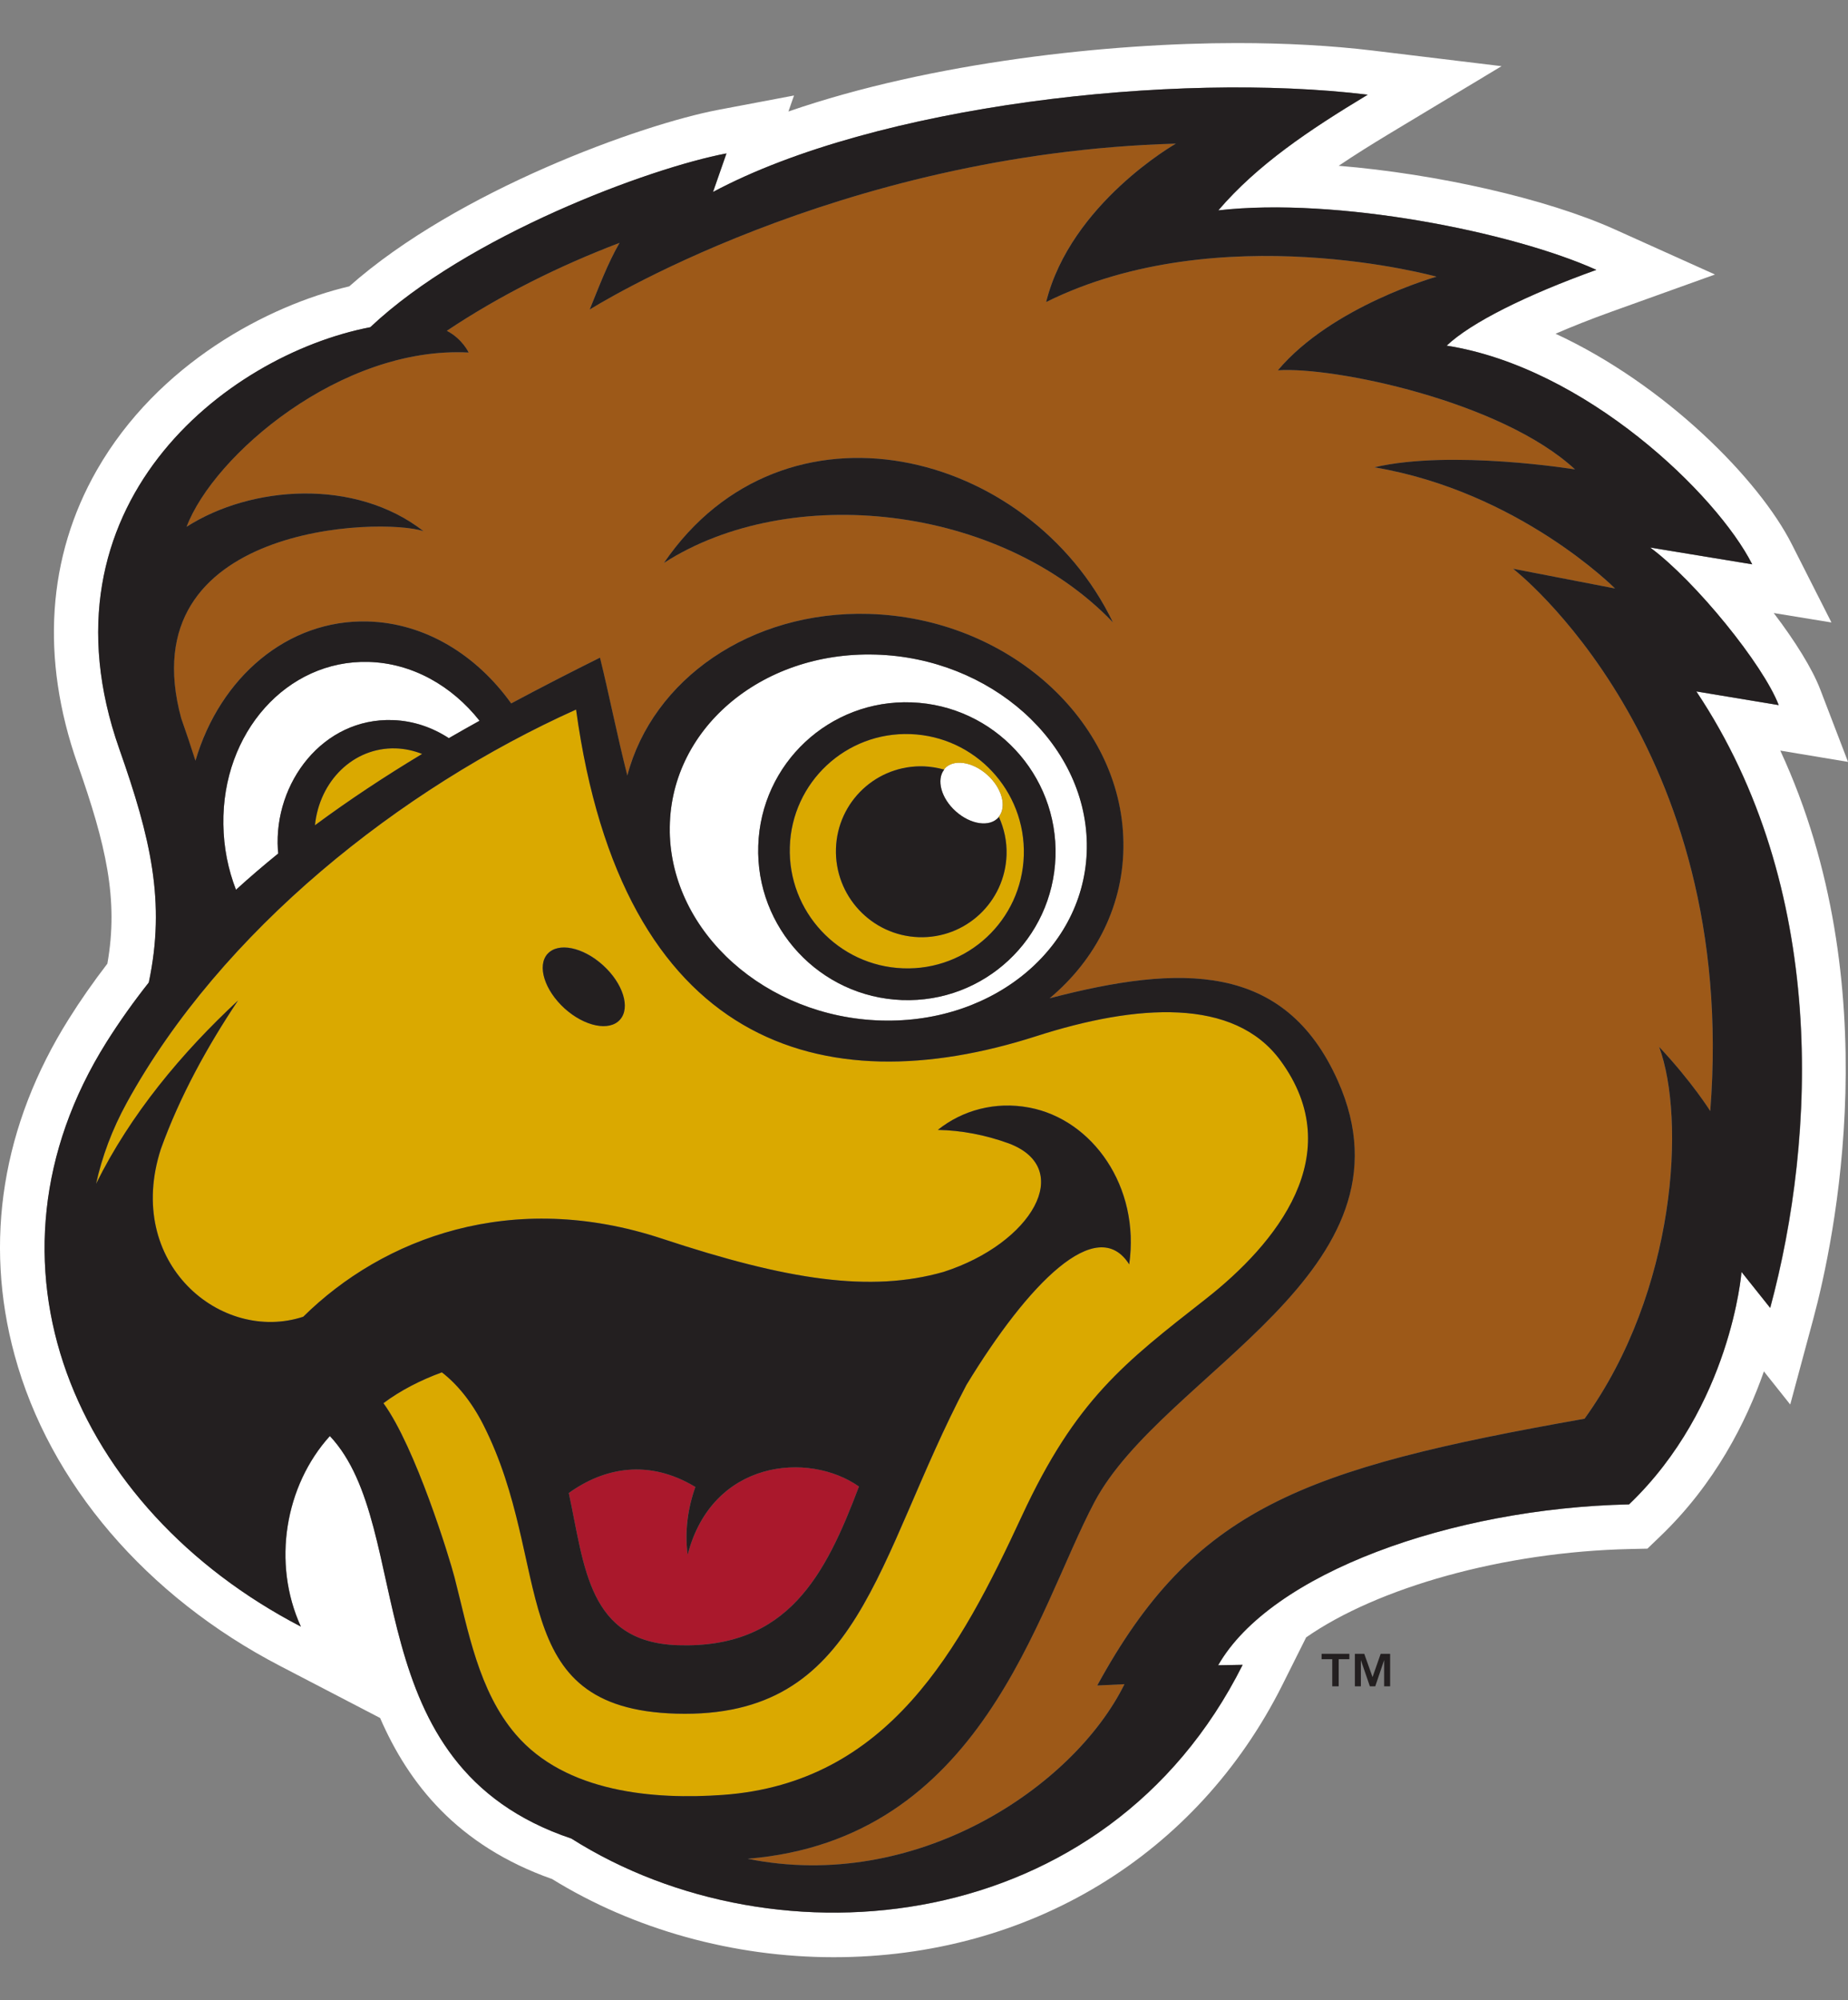
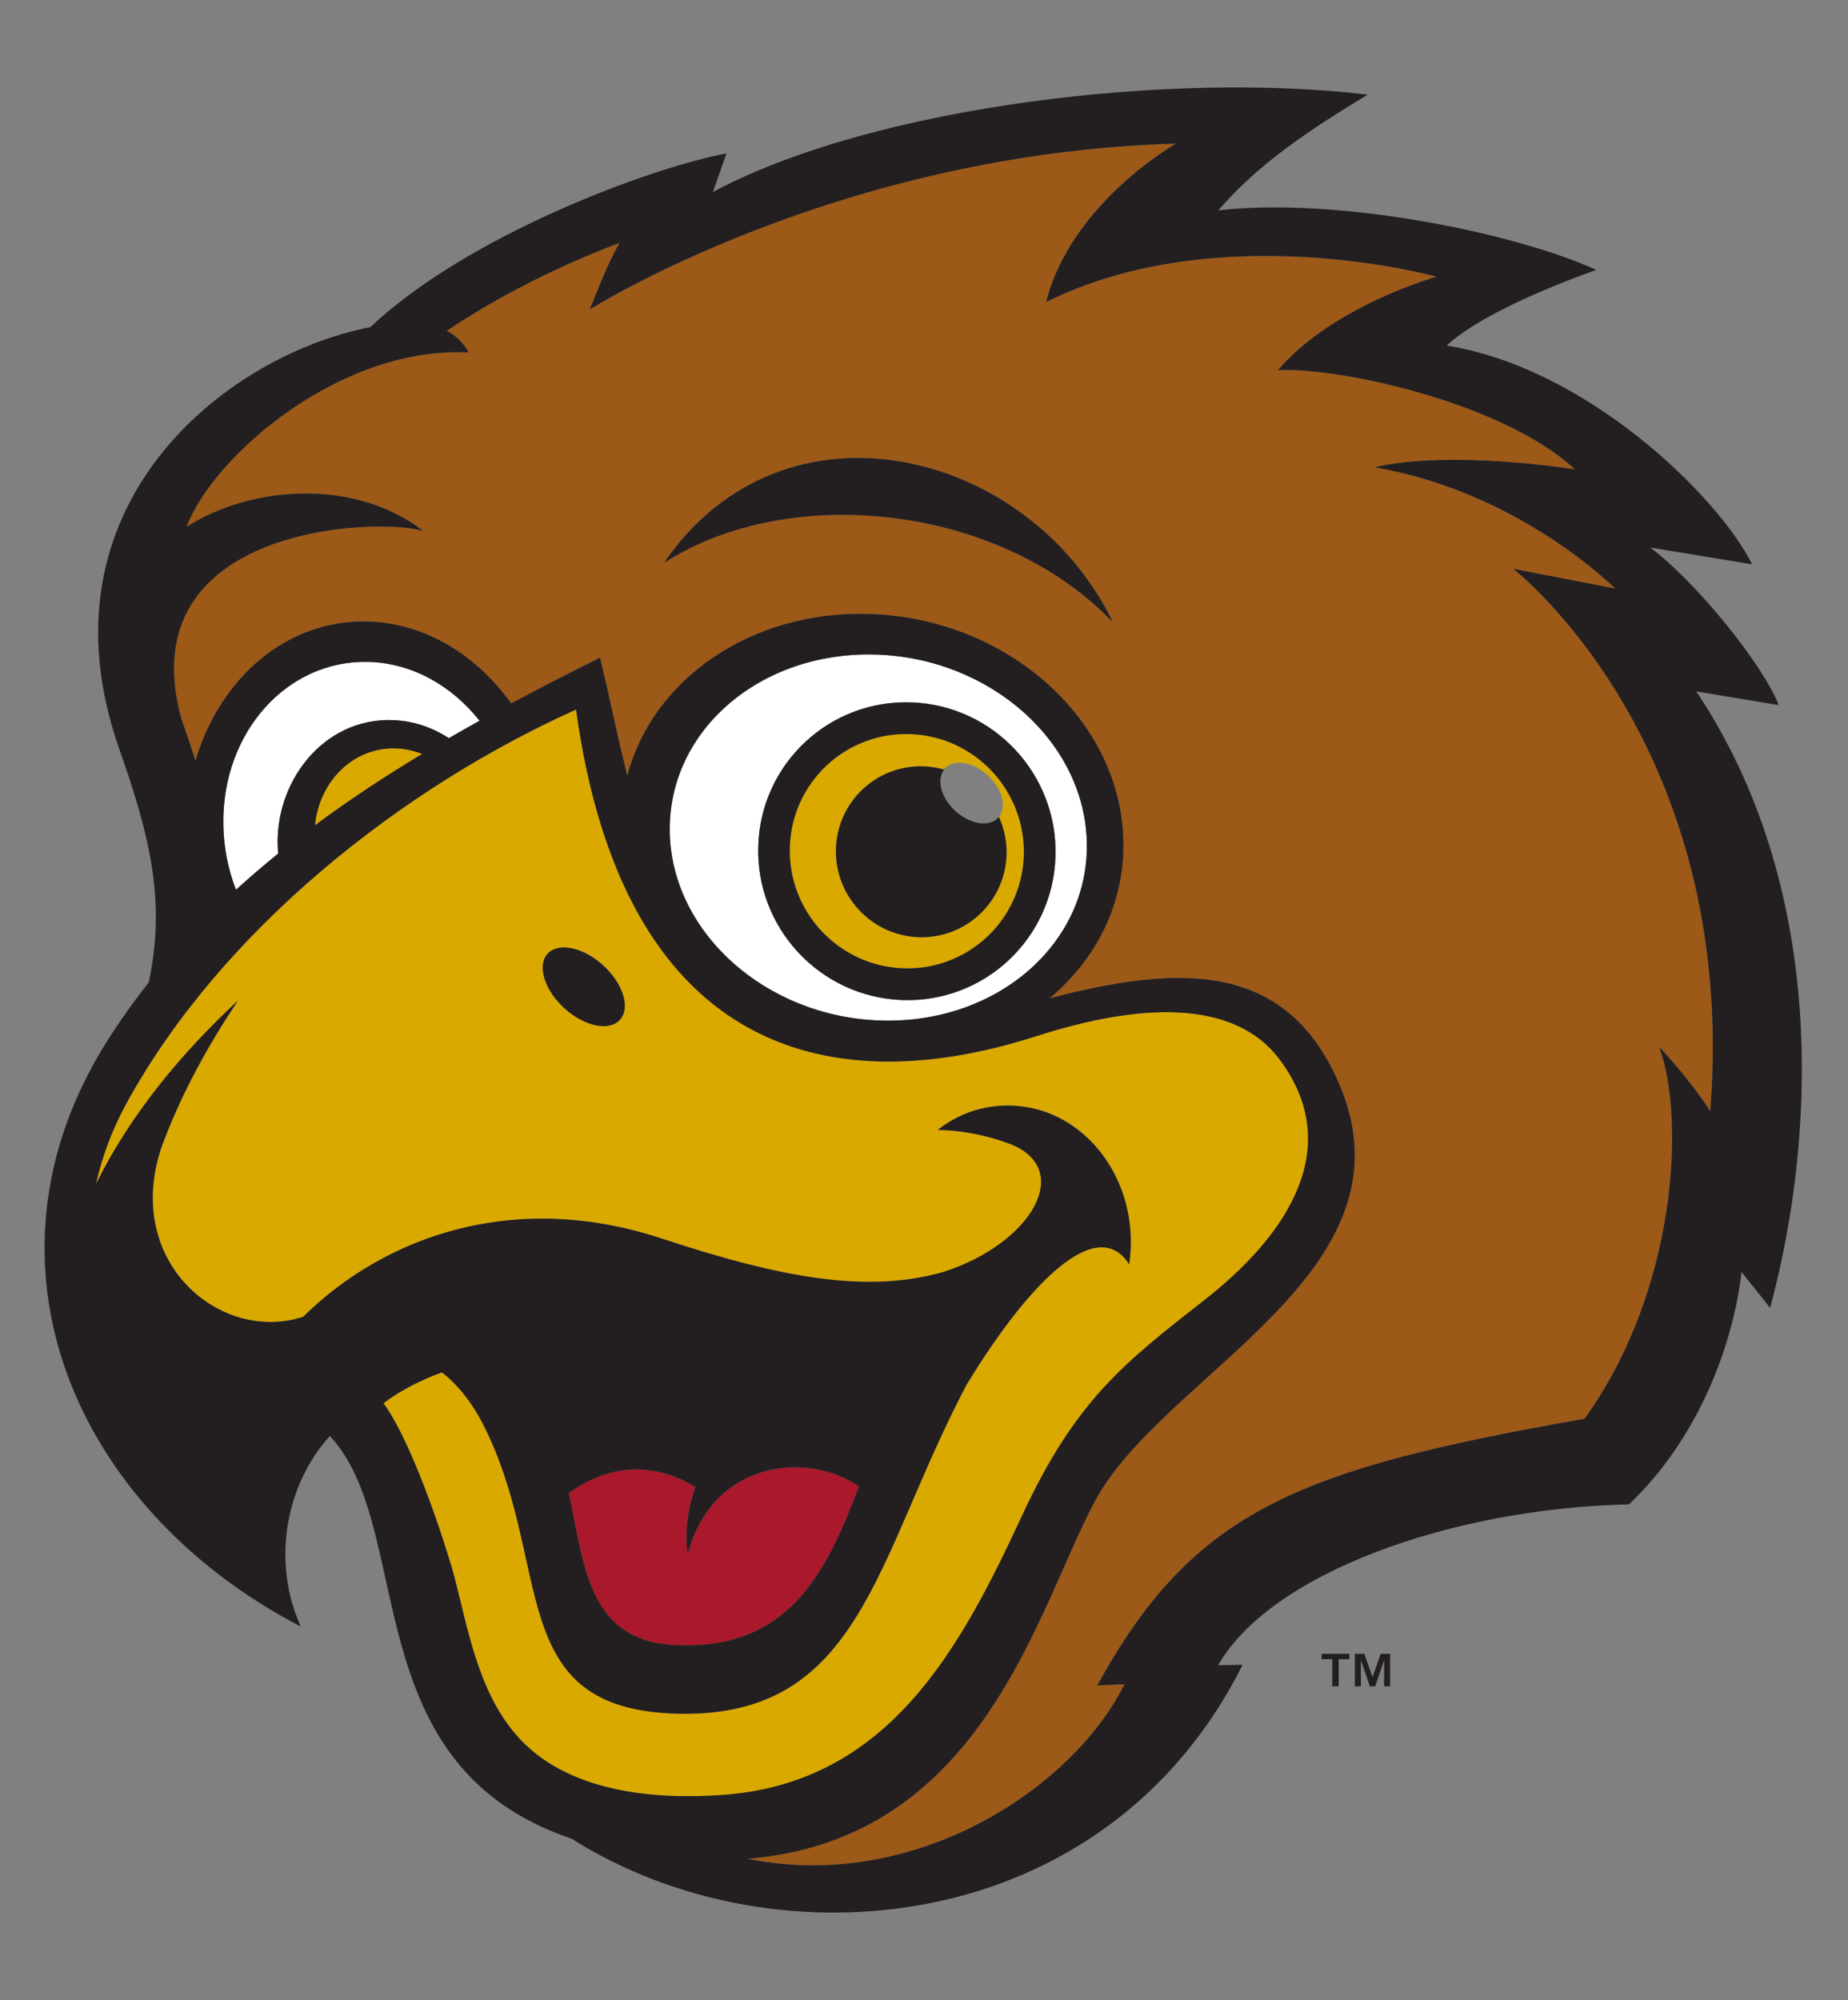
<svg xmlns="http://www.w3.org/2000/svg" id="a" viewBox="0 0 332.7 360">
  <rect x="0" y="0" width="332.7" height="360" fill="#808080" stroke="none" />
  <defs>
    <style>
      .b {
        fill: #231f20;
      }

      .c {
        fill: #fff;
      }

      .d {
        fill: #aa182c;
      }

      .e {
        fill: #daa900;
      }

      .f {
        fill: #9d5918;
      }
    </style>
  </defs>
  <g>
-     <path class="c" d="M332.7,137.12l-5.01-13.06c-1.42-3.7-4.52-8.68-8.36-13.72l10.39,1.7-7.13-14.07c-5.88-11.65-22.71-28.71-42.54-37.9,2.91-1.26,6.26-2.6,10.05-3.96l18.65-6.7-18.06-8.13c-12.33-5.55-32.09-9.99-49.68-11.44,2.88-1.95,6.01-3.9,9.36-5.92l19.96-12.01-23.12-2.8c-7.46-.9-15.72-1.36-24.56-1.36-22.72,0-54.83,3.37-80.71,12.32l1.01-2.88-13.63,2.58c-13.88,2.63-46.99,14.54-66.44,31.77-14.62,3.45-34.44,13.88-45.42,33.03-8.97,15.65-10.18,33.94-3.51,52.91,5.13,14.58,7.43,24.39,5.38,35.97-2.51,3.27-4.85,6.61-6.94,9.95C.41,202.45-2.97,223.39,2.63,243.92c6.26,23.03,23.7,43.43,47.86,55.97l17.94,9.33c5.13,11.8,13.89,22.97,30.97,28.99,14.69,9.08,32.66,14.07,50.69,14.07,35.22,0,65.42-18.33,80.79-49.03l4.27-8.54c12.84-8.94,35.42-15.4,58.33-15.9l3.11-.07,2.25-2.16c9.94-9.51,15.55-20.67,18.72-29.74l4.74,5.96,4.12-15.29c3.86-14.3,13.61-60.3-5.91-102.41l12.18,2.03ZM318.7,235.41l-5.16-6.47s-1.85,24.23-20.24,41.84c-32,.7-64.53,12.41-73.98,28.96l4.41-.08c-24.57,49.04-83.88,54.69-120.85,31.27-39.33-13.2-27.85-55.84-43.48-72.45-8.07,8.92-10.44,22.87-5.22,34.3-40.93-21.26-59.83-65.58-35.02-105.15,2.36-3.76,4.92-7.34,7.64-10.78,3.07-14.49.34-26.01-5.31-42.04-15.34-43.61,18.98-70.84,45.19-75.91,17.51-16.51,50.26-28.65,64.12-31.28l-2.42,6.94c29.29-15.65,83.06-21.74,117.87-17.51-10.6,6.38-19.88,12.61-26.9,20.82,21.22-2.43,52.85,3.85,68.06,10.71-12.75,4.59-22.59,9.52-26.95,13.64,25.03,3.94,48.64,26.79,55.01,39.36l-18.36-3.02c8.18,6.07,20.34,21.1,23.13,28.36l-14.82-2.46c23.53,35.22,21.68,79.89,13.3,110.96Z" />
    <path class="c" d="M157.61,117.82c-20.73-.6-37.31,13.67-37.02,31.86.29,18.18,17.33,33.41,38.07,34,20.74.6,37.31-13.67,37.02-31.87-.28-18.18-17.33-33.41-38.06-34ZM162.39,180c-14.77-.55-26.37-12.98-25.88-27.78.47-14.8,12.84-26.35,27.61-25.8,14.79.55,26.39,12.99,25.9,27.78-.47,14.8-12.85,26.34-27.63,25.8Z" />
    <path class="c" d="M66.36,119.14c-14.69-.4-26.4,12.7-26.14,29.25.05,4.15.87,8.12,2.27,11.76,2.47-2.25,5.01-4.42,7.61-6.53-.01-.24-.06-.49-.07-.73-.73-11.99,8.1-23.74,20.73-23.28,3.71.14,7.12,1.34,10.06,3.25,1.83-1.06,3.67-2.11,5.53-3.13-4.97-6.28-12.1-10.37-19.98-10.59Z" />
-     <path class="c" d="M170.04,138.38s-.03.09-.06.13c-1.43,1.84-.55,5.15,2.08,7.51,2.7,2.41,6.14,2.9,7.71,1.09.02-.03.02-.07.05-.11,1.46-1.83.56-5.17-2.08-7.54-2.69-2.41-6.14-2.9-7.71-1.09Z" />
  </g>
  <g>
    <path class="e" d="M230.53,190.87c-8.36-11.38-25.86-10.17-43.95-4.37-38.66,12.42-74.55,1.66-82.85-58.79-31.64,14.22-63.88,39.81-80.89,70.77-2.66,4.84-4.46,9.74-5.53,14.6,6.2-12.51,15.38-23.54,25.56-33-5.49,8.2-10.47,17.21-13.89,26.72-6.67,20.58,10.87,35.06,25.63,30.2,14.36-14.18,37.57-23,64.61-14.05,22.61,7.48,37.49,9.74,50.68,5.98,15.9-5.13,23.67-18.59,11.78-23.11-4.27-1.55-8.62-2.36-12.82-2.45,4.39-3.53,10.31-5.18,16.47-4.01,11.36,2.14,19.98,14.22,17.98,28.21-5.8-9.14-18.16,3.37-29.3,21.7-16.52,31.39-18.9,60.12-52.25,59.17-31.21-.89-21.91-26.79-34.75-52.04-2.16-4.24-4.8-7.36-7.44-9.39-3.84,1.4-7.48,3.26-10.52,5.55,5.76,7.91,11.9,27.86,12.8,31.37,2.47,9.58,4.29,20.39,11.02,28.25,9,10.5,24.94,11.8,37.38,10.89,29.77-2.18,42.66-26.28,53.75-50.2,9.73-20.97,18.47-27.59,33.07-39.03,12.72-9.97,25.87-26.07,13.47-42.96ZM111.63,183.52c-1.91,2.15-6.37,1.25-9.98-2.02-3.61-3.27-4.98-7.66-3.08-9.81,1.91-2.15,6.39-1.25,9.99,2.02,3.61,3.26,4.99,7.65,3.07,9.8Z" />
    <path class="e" d="M162.57,174.29c11.63.44,21.37-8.66,21.75-20.3.37-11.65-8.76-21.43-20.39-21.86-11.63-.43-21.36,8.66-21.73,20.3-.37,11.64,8.75,21.42,20.38,21.86ZM166.35,137.93c1.25.05,2.45.25,3.61.58h.02s.02-.09.06-.13c1.56-1.81,5.02-1.32,7.71,1.09,2.64,2.37,3.55,5.71,2.08,7.54v.02c.95,2.08,1.46,4.4,1.38,6.84-.28,8.5-7.38,15.12-15.85,14.81-8.48-.31-15.13-7.45-14.86-15.94.27-8.5,7.37-15.12,15.85-14.8Z" />
    <path class="e" d="M71.22,134.7c-7.56-.21-13.69,5.84-14.52,13.84,6.2-4.58,12.67-8.84,19.3-12.84-1.5-.6-3.11-.96-4.79-1.01Z" />
  </g>
  <path class="f" d="M272.4,102.37l18.35,3.55s-17.27-17.41-43.33-21.81c13.93-3.24,36.13.38,36.13.38-13.29-12.31-43.5-18.53-53.5-17.84,9.72-11.53,28.57-16.85,28.57-16.85,0,0-39.12-10.88-70.29,4.56,4.42-17.76,23.36-28.51,23.36-28.51-61.17,1.73-105.54,29.87-105.54,29.87,1.66-4.06,3.2-8.22,5.38-12.01-10.84,4.13-21.49,9.41-31.1,15.83,2.81,1.46,3.93,3.91,3.93,3.91-23.02-1.2-45.92,18.52-50.78,31.37,11.63-7.46,30.39-8.8,42.66.79-7.51-2.54-53.11-1.31-43.63,33.66.95,2.74,1.81,5.28,2.57,7.65,4.41-14.99,16.56-25.46,31.03-25.06,10.28.27,19.55,5.99,25.81,14.75,5.32-2.85,10.69-5.6,15.99-8.24,1.61,6.51,3.05,13.85,4.92,21.22,4.54-17.27,22.18-29.7,43.46-29.09,24.97.71,45.5,19.09,45.85,41.05.18,11.19-4.93,21.14-13.28,28.13,23.47-6.12,42.28-6.6,51.87,14.82,15.38,34.39-31.47,52.61-43.8,75.85-10.5,19.8-20.21,60.76-62.45,64.21,30.21,6.13,58.64-12.79,67.85-31.42l-4.9.23c17.43-31.87,36.74-39,87.73-48.01,16.58-23.04,18.19-54.06,13.43-66.93,5.94,6.31,9.2,11.55,9.2,11.55,5.2-66.21-35.49-97.62-35.49-97.62ZM119.53,101.32c21.65-31.64,65.82-20.45,80.83,10.69-20.39-21.28-58.24-25.23-80.83-10.69Z" />
  <path class="d" d="M102.4,268.73c2.86,13.2,3.44,26.85,19.6,27.39,19.84.66,26.59-12.58,32.64-28.56-9.07-6.39-26.42-4.81-30.84,12.28-.56-4.18,0-8.34,1.39-12.2-8.4-5.07-16.41-3.5-22.79,1.09Z" />
  <g>
    <path class="b" d="M305.4,124.45l14.82,2.46c-2.78-7.26-14.95-22.29-23.13-28.36l18.36,3.02c-6.36-12.57-29.98-35.42-55.01-39.36,4.37-4.13,14.2-9.06,26.95-13.64-15.21-6.85-46.84-13.13-68.06-10.71,7.03-8.2,16.3-14.44,26.9-20.82-34.81-4.22-88.58,1.86-117.87,17.51l2.42-6.94c-13.86,2.62-46.61,14.77-64.12,31.28-26.21,5.07-60.53,32.29-45.19,75.91,5.65,16.03,8.38,27.55,5.31,42.04-2.72,3.44-5.28,7.03-7.64,10.78-24.81,39.57-5.91,83.89,35.02,105.15-5.23-11.43-2.86-25.39,5.22-34.3,15.63,16.61,4.16,59.25,43.48,72.45,36.97,23.42,96.28,17.77,120.85-31.27l-4.41.08c9.45-16.55,41.98-28.25,73.98-28.96,18.39-17.61,20.24-41.84,20.24-41.84l5.16,6.47c8.37-31.07,10.23-75.74-13.3-110.96ZM92.85,312.18c-6.73-7.85-8.55-18.66-11.02-28.25-.9-3.51-7.04-23.46-12.8-31.37,3.04-2.28,6.68-4.15,10.52-5.55,2.64,2.03,5.28,5.15,7.44,9.39,12.84,25.25,3.54,51.15,34.75,52.04,33.35.95,35.72-27.79,52.25-59.17,11.14-18.32,23.5-30.84,29.3-21.7,2-13.99-6.62-26.07-17.98-28.21-6.16-1.17-12.08.49-16.47,4.01,4.2.08,8.56.89,12.82,2.45,11.89,4.52,4.12,17.99-11.78,23.11-13.19,3.76-28.07,1.5-50.68-5.98-27.04-8.94-50.25-.12-64.61,14.05-14.76,4.86-32.29-9.62-25.63-30.2,3.43-9.52,8.41-18.52,13.89-26.72-10.18,9.46-19.36,20.48-25.56,33,1.07-4.86,2.87-9.75,5.53-14.6,17.01-30.95,49.25-56.55,80.89-70.77,8.3,60.44,44.19,71.21,82.85,58.79,18.09-5.81,35.59-7.01,43.95,4.37,12.4,16.89-.75,33-13.47,42.96-14.6,11.44-23.34,18.06-33.07,39.03-11.1,23.92-23.98,48.02-53.75,50.2-12.45.91-28.39-.4-37.38-10.89ZM123.8,279.84c4.41-17.09,21.76-18.66,30.84-12.28-6.04,15.98-12.8,29.22-32.64,28.56-16.16-.55-16.74-14.19-19.6-27.39,6.38-4.59,14.39-6.16,22.79-1.09-1.38,3.86-1.94,8.02-1.39,12.2ZM70.75,129.61c-12.63-.46-21.46,11.3-20.73,23.28.02.24.06.49.07.73-2.6,2.11-5.14,4.28-7.61,6.53-1.41-3.64-2.22-7.61-2.27-11.76-.26-16.55,11.45-29.65,26.14-29.25,7.88.22,15.02,4.31,19.98,10.59-1.86,1.03-3.69,2.07-5.53,3.13-2.95-1.92-6.36-3.12-10.06-3.25ZM76,135.7c-6.63,3.99-13.1,8.25-19.3,12.84.82-8,6.95-14.05,14.52-13.84,1.67.05,3.28.41,4.79,1.01ZM120.58,149.68c-.29-18.19,16.29-32.46,37.02-31.86,20.74.59,37.78,15.81,38.06,34,.29,18.19-16.29,32.46-37.02,31.87-20.74-.59-37.77-15.82-38.07-34ZM307.9,199.98s-3.27-5.24-9.2-11.55c4.76,12.88,3.15,43.9-13.43,66.93-50.99,9.01-70.3,16.13-87.73,48.01l4.9-.23c-9.22,18.64-37.65,37.55-67.85,31.42,42.24-3.45,51.95-44.4,62.45-64.21,12.32-23.24,59.18-41.46,43.8-75.85-9.58-21.42-28.39-20.94-51.87-14.82,8.35-6.98,13.47-16.94,13.28-28.13-.34-21.96-20.87-40.34-45.85-41.05-21.28-.61-38.92,11.81-43.46,29.09-1.87-7.37-3.31-14.71-4.92-21.22-5.31,2.64-10.67,5.39-15.99,8.24-6.26-8.75-15.53-14.47-25.81-14.75-14.47-.4-26.62,10.07-31.03,25.06-.75-2.37-1.61-4.91-2.57-7.65-9.48-34.97,36.12-36.2,43.63-33.66-12.27-9.58-31.02-8.25-42.66-.79,4.86-12.85,27.76-32.57,50.78-31.37,0,0-1.12-2.45-3.93-3.91,9.61-6.42,20.26-11.7,31.1-15.83-2.18,3.79-3.72,7.95-5.38,12.01,0,0,44.38-28.14,105.54-29.87,0,0-18.93,10.75-23.36,28.51,31.17-15.45,70.29-4.56,70.29-4.56,0,0-18.85,5.31-28.57,16.85,10.01-.69,40.21,5.53,53.5,17.84,0,0-22.2-3.62-36.13-.38,26.06,4.4,43.33,21.81,43.33,21.81l-18.35-3.55s40.69,31.41,35.49,97.62Z" />
    <path class="b" d="M162.39,180c14.78.55,27.15-11,27.63-25.8.49-14.8-11.11-27.23-25.9-27.78-14.77-.55-27.14,11-27.61,25.8-.49,14.8,11.11,27.23,25.88,27.78ZM163.93,132.13c11.63.43,20.76,10.22,20.39,21.86-.37,11.64-10.11,20.74-21.75,20.3-11.63-.43-20.75-10.22-20.38-21.86.37-11.64,10.11-20.73,21.73-20.3Z" />
    <path class="b" d="M165.36,168.68c8.47.31,15.57-6.31,15.85-14.81.08-2.44-.44-4.75-1.38-6.84v-.02s-.03.08-.06.11c-1.58,1.81-5.02,1.32-7.71-1.09-2.64-2.36-3.51-5.67-2.08-7.51h-.02c-1.16-.32-2.36-.53-3.61-.58-8.49-.32-15.58,6.31-15.85,14.8-.27,8.49,6.38,15.63,14.86,15.94Z" />
    <path class="b" d="M119.53,101.32c22.59-14.54,60.44-10.59,80.83,10.69-15.01-31.14-59.19-42.33-80.83-10.69Z" />
    <path class="b" d="M98.56,171.7c-1.9,2.15-.52,6.53,3.08,9.81,3.61,3.26,8.08,4.17,9.98,2.02,1.92-2.15.54-6.54-3.07-9.8-3.61-3.27-8.08-4.17-9.99-2.02Z" />
    <polygon class="b" points="247.1 301.86 245.61 297.67 243.92 297.67 243.92 303.52 245 303.52 245 298.8 246.62 303.52 247.59 303.52 249.19 298.8 249.19 303.52 250.27 303.52 250.27 297.67 248.57 297.67 247.1 301.86" />
    <polygon class="b" points="237.93 298.64 239.85 298.64 239.85 303.52 241.01 303.52 241.01 298.64 242.93 298.64 242.93 297.67 237.93 297.67 237.93 298.64" />
  </g>
</svg>